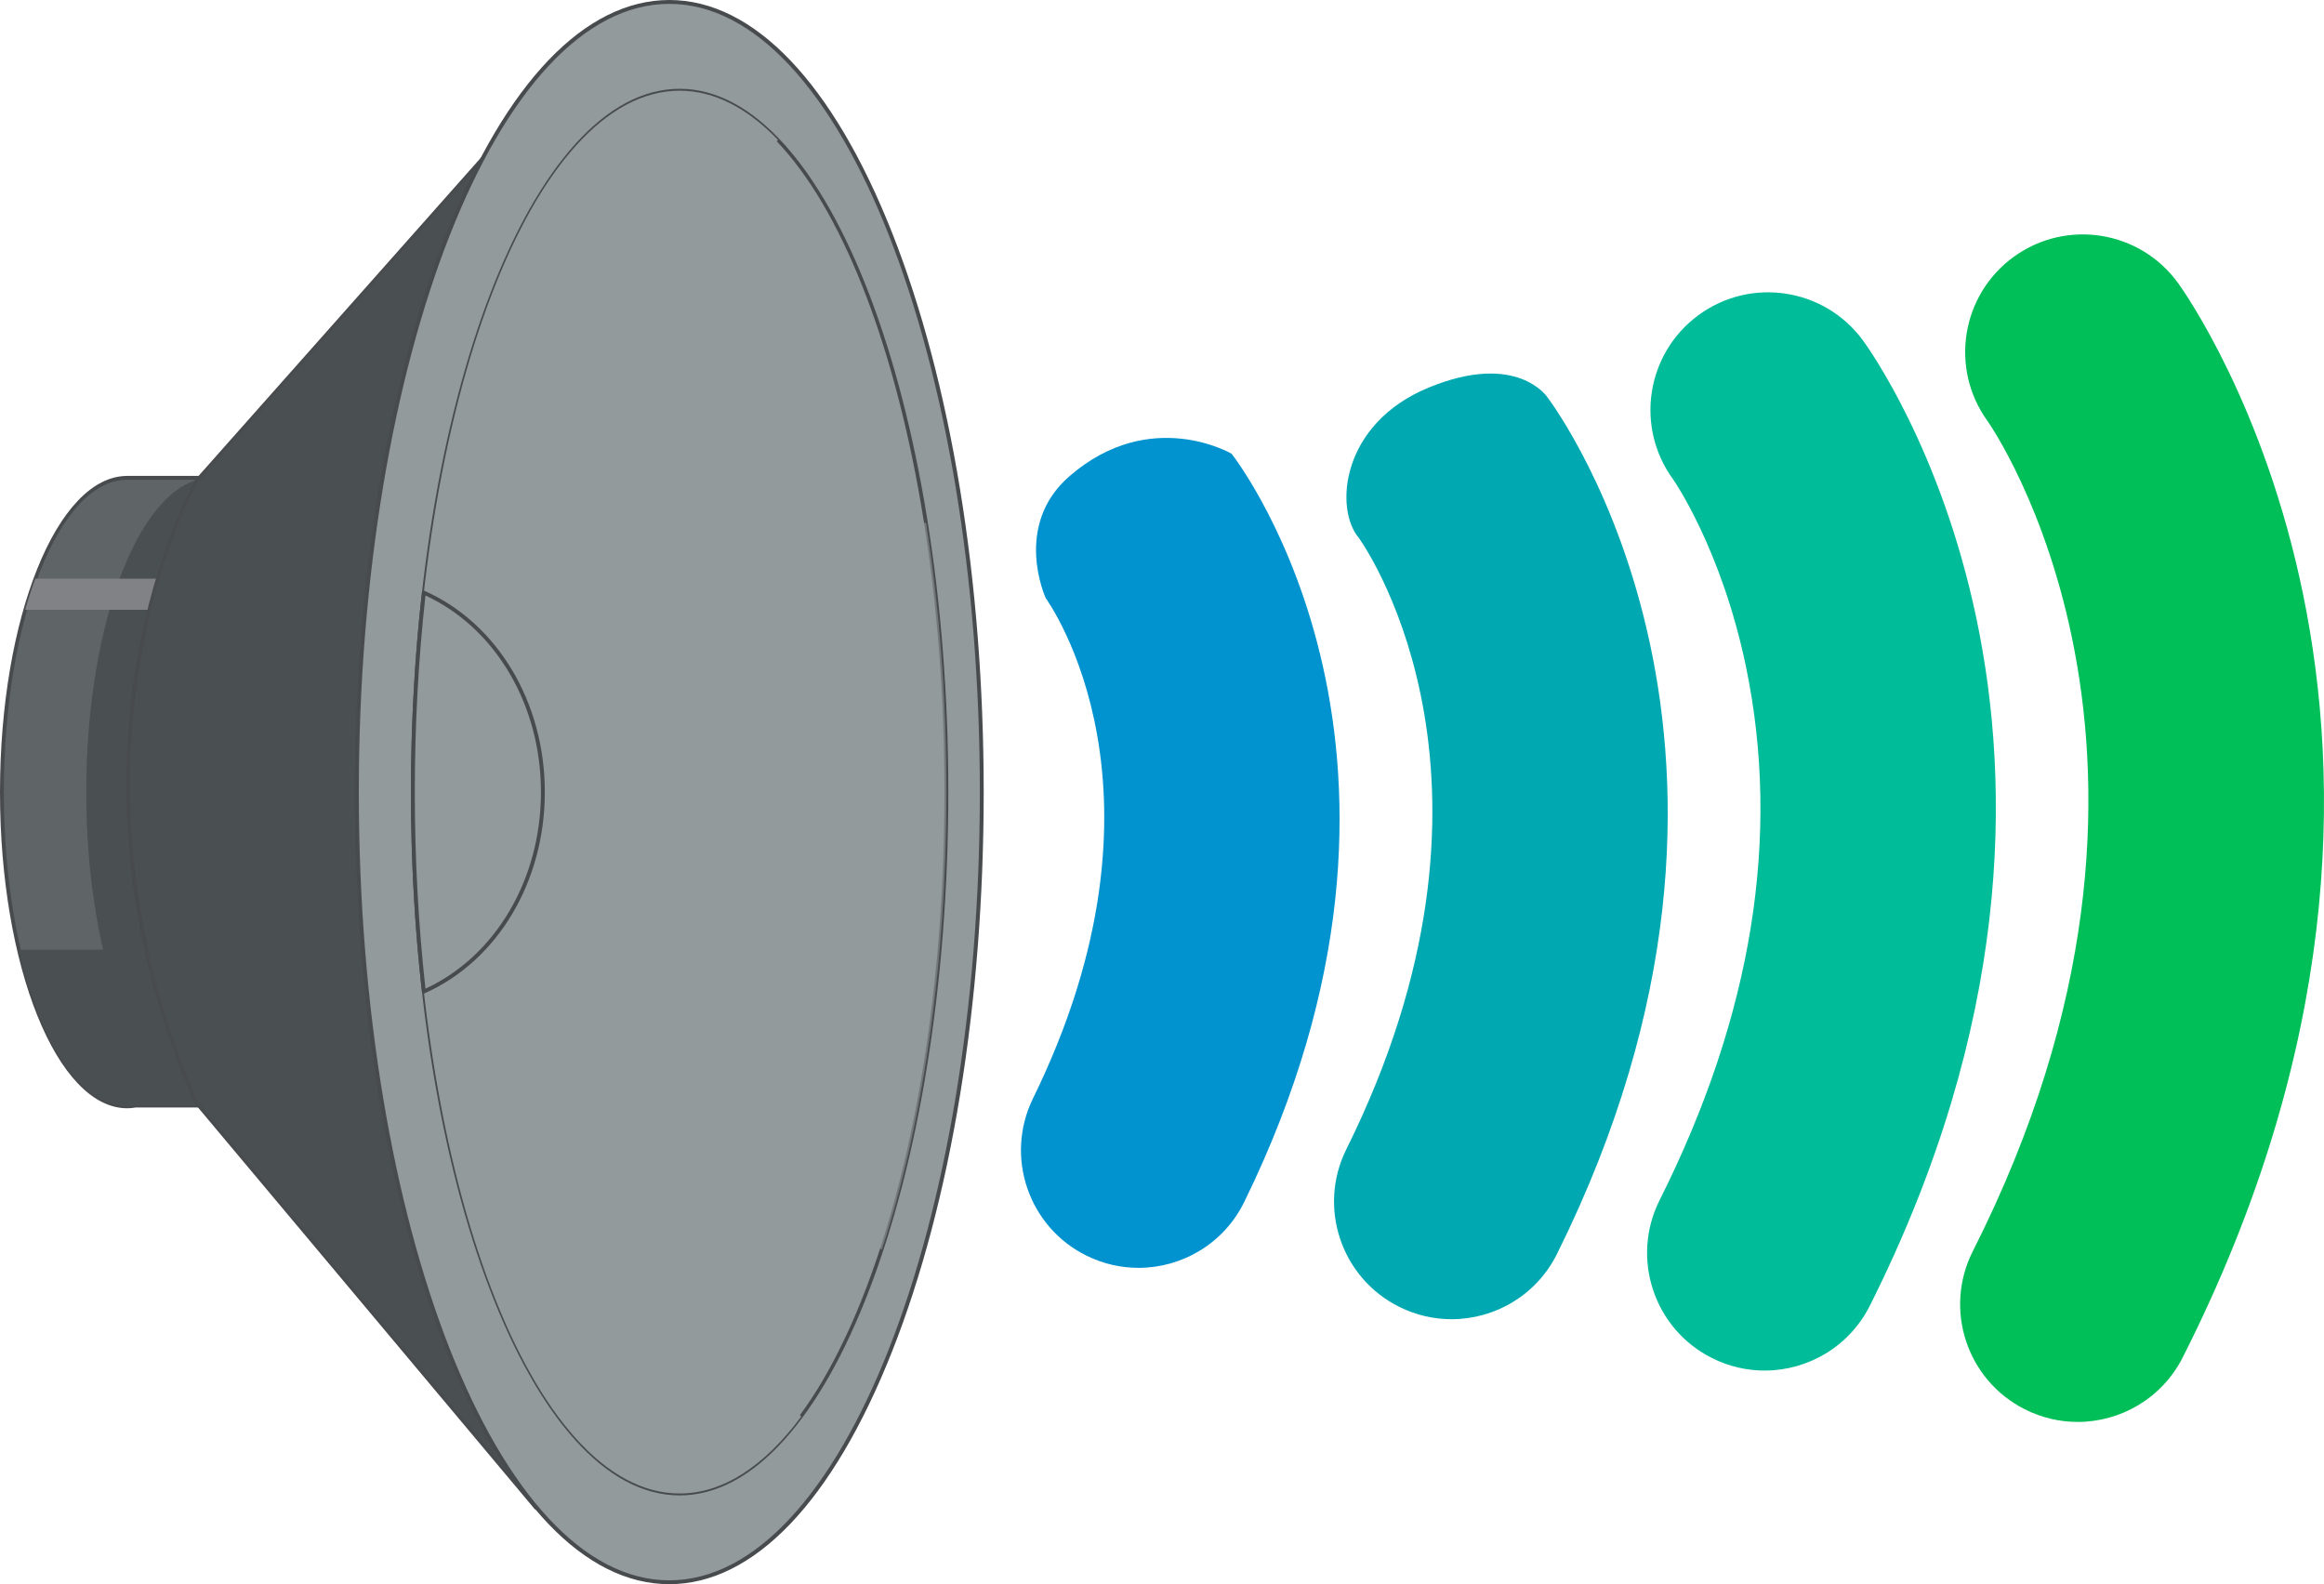
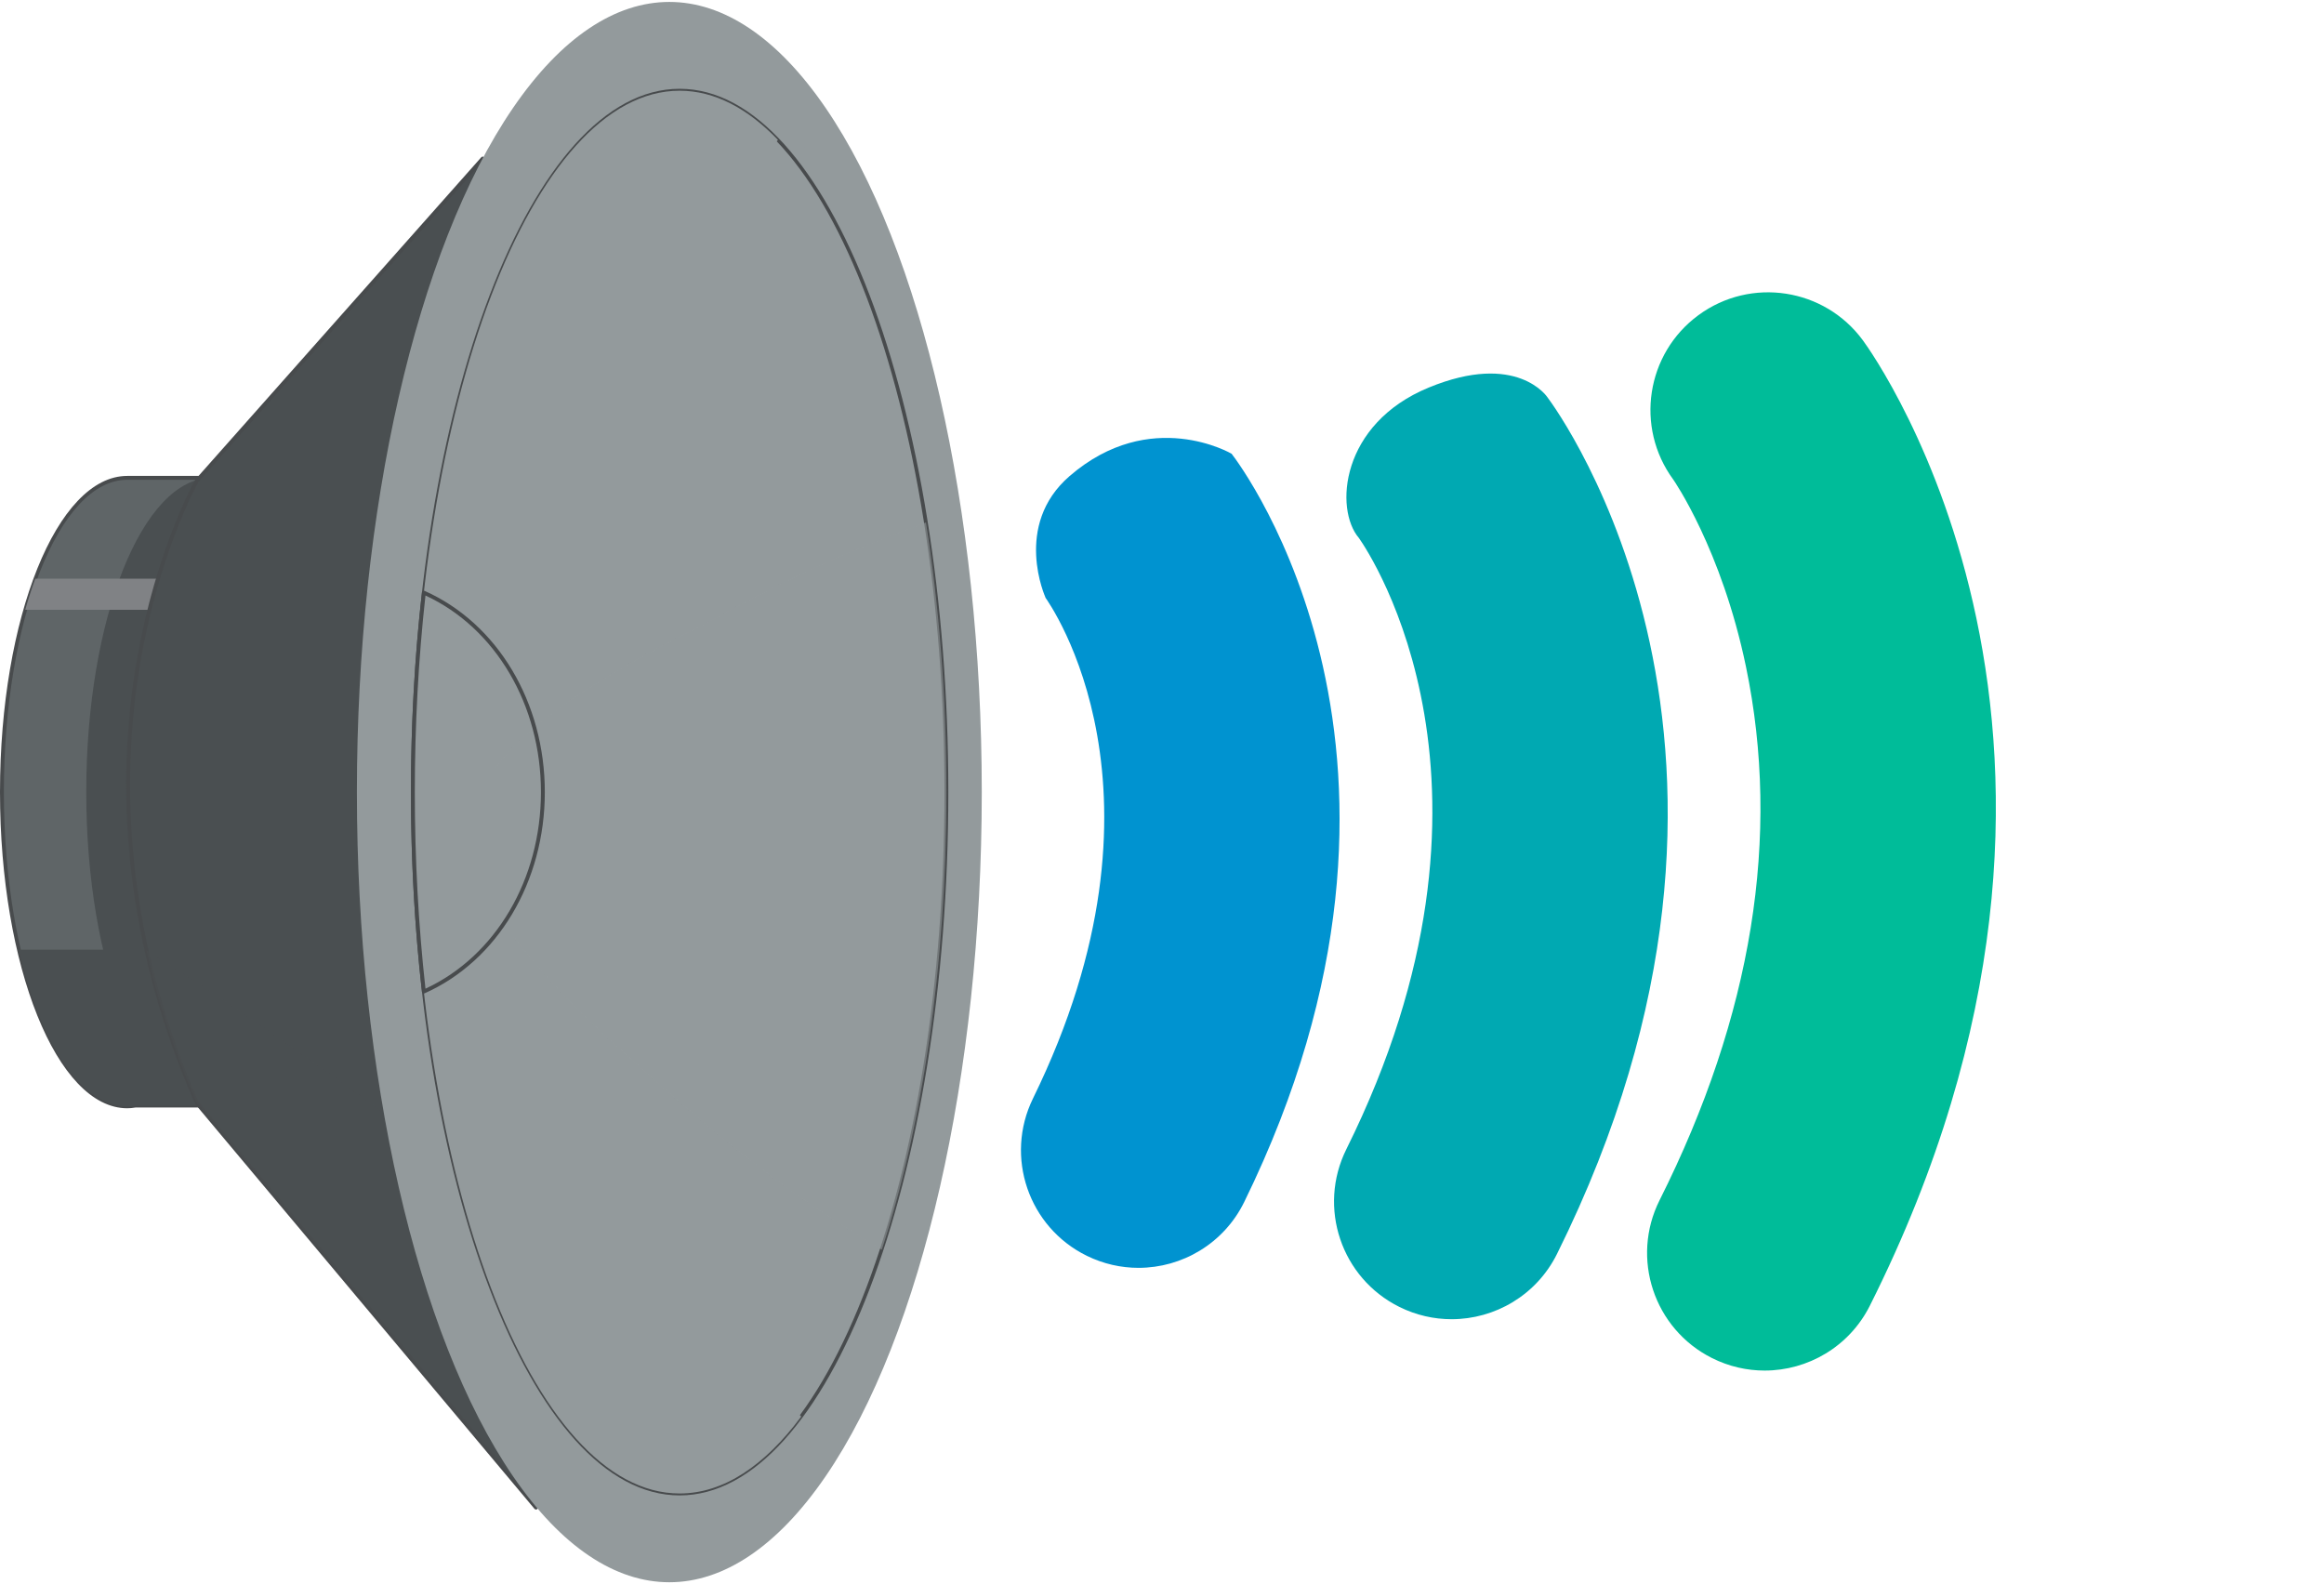
<svg xmlns="http://www.w3.org/2000/svg" viewBox="0 0 600 409.008">
  <g style="isolation:isolate;">
    <g id="a" />
    <g id="b">
      <g id="c">
        <g>
          <g>
            <path d="M317.976,117.155s-20.914-12.306-41.814,5.744c-14.778,12.763-6.212,31.437-6.212,31.437l-.249-.328c1.478,2.024,35.74,50.479-3.01,129.595-7.377,15.061-1.148,33.253,13.914,40.63,4.298,2.105,8.851,3.103,13.335,3.102,11.228,0,22.023-6.254,27.294-17.017,56.041-114.418-.811-190.001-3.259-193.163Z" style="fill:#0093d0;" />
            <path d="M399.505,102.562s-7.804-11.906-30.643-2.501c-22.754,9.369-24.423,31.411-17.999,38.877,3.041,4.342,43.045,64.493-3.274,157.779-7.459,15.021-1.329,33.246,13.694,40.704,4.34,2.154,8.945,3.175,13.482,3.175,11.169,0,21.918-6.186,27.222-16.869,64.369-129.638,.278-217.489-2.482-221.165Z" style="fill:#00a9b2;" />
            <path d="M480.955,87.873c-9.925-13.521-28.932-16.436-42.45-6.512-13.521,9.924-16.436,28.929-6.512,42.45,.122,.166,12.462,17.955,18.769,48.291,9.102,43.778,1.601,90.128-22.295,137.763-7.521,14.991-1.464,33.241,13.526,40.761,4.37,2.192,9.016,3.23,13.594,3.23,11.125,0,21.839-6.136,27.167-16.758,72.701-144.92,1.277-245.034-1.799-249.226Z" style="fill:#00bc99;" />
-             <path d="M562.356,73.122c-9.813-13.601-28.794-16.672-42.395-6.861-13.602,9.814-16.673,28.795-6.86,42.396,.615,.853,60.773,86.748-3.768,214.381-7.57,14.967-1.572,33.236,13.395,40.804,4.394,2.221,9.071,3.274,13.679,3.274,11.09,0,21.778-6.098,27.124-16.67,81.032-160.243,2.218-272.62-1.177-277.325Z" style="fill:#00be58;" />
          </g>
          <g>
            <g>
              <path d="M139.837,123.371H32.858C14.987,123.371,.499,159.695,.499,204.504s14.488,81.133,32.359,81.133c.729,0,1.449-.082,2.166-.201h104.813V123.371Z" style="fill:#5f6567;" />
              <path d="M32.858,286.136C14.741,286.136,0,249.516,0,204.504S14.741,122.872,32.858,122.872h106.979c.276,0,.5,.223,.5,.499v162.065c0,.276-.224,.5-.5,.5H35.024c-.772,.135-1.486,.201-2.166,.201Zm0-162.265C15.291,123.87,.999,160.042,.999,204.504s14.292,80.633,31.86,80.633c.625,0,1.287-.062,2.084-.194l104.395-.006V123.87H32.858Z" style="fill:#484b4d;" />
            </g>
            <path d="M161.606,123.371H54.627c-17.871,0-32.359,36.325-32.359,81.134s14.488,81.133,32.359,81.133c.729,0,1.449-.082,2.166-.201h104.813V123.371Z" style="fill:#4a4f51; mix-blend-mode:multiply;" />
-             <path d="M4.867,245.191c5.602,24.178,16.036,40.446,27.991,40.446,.729,0,1.449-.082,2.166-.201h104.813v-40.245H4.867Z" style="fill:#4a4f51; mix-blend-mode:multiply;" />
+             <path d="M4.867,245.191c5.602,24.178,16.036,40.446,27.991,40.446,.729,0,1.449-.082,2.166-.201h104.813v-40.245H4.867" style="fill:#4a4f51; mix-blend-mode:multiply;" />
            <path d="M139.837,157.432v-8.021H9.112c-.933,2.528-1.799,5.212-2.599,8.021H139.837Z" style="fill:#808285; mix-blend-mode:screen;" />
            <g>
              <path d="M124.621,40.943L50.836,124.108s-40.02,70.034,0,160.702l87.542,104.425S123.996,40.943,124.621,40.943Z" style="fill:#4a4f51;" />
              <path d="M138.378,389.735c-.145,0-.286-.064-.383-.179l-87.543-104.425c-.03-.036-.055-.076-.074-.12-20.723-46.951-19.619-88.255-15.042-114.639,4.96-28.597,14.965-46.337,15.066-46.512,.017-.03,.037-.059,.06-.084L124.248,40.611l.001,0,.011-.014c.189-.196,.499-.206,.7-.022,.138,.128,.189,.317,.146,.489-.372,5.486,13.629,344.717,13.771,348.151,.008,.213-.119,.409-.319,.486-.059,.023-.12,.034-.181,.034Zm-87.114-105.191l86.555,103.247c-11.999-290.607-13.551-337.823-13.62-345.62L51.245,124.4c-.556,.995-10.126,18.443-14.932,46.188-4.542,26.225-5.631,67.282,14.951,113.957Z" style="fill:#484b4d;" />
            </g>
-             <path d="M51.786,151.896c10.576-8.323,21.15-16.655,31.997-24.625,11.146-8.19,22.53-16.045,34.033-23.726,2.92-1.95,5.855-3.877,8.784-5.813-1.313-33.955-2.137-56.789-1.978-56.789L50.836,124.108s-8.363,14.645-13.619,39.204c4.874-3.783,9.721-7.6,14.568-11.415Z" style="fill:#4a4f51; mix-blend-mode:multiply; opacity:.46;" />
            <path d="M121.098,303.423c-10.435-7.617-20.842-15.274-31.324-22.826-10.531-7.588-21.141-15.072-31.924-22.3-6.614-4.433-13.305-8.752-20.068-12.956,2.807,12.575,7.013,25.785,13.054,39.47l87.542,104.425s-1.3-31.49-3.102-75.527c-4.737-3.413-9.462-6.844-14.178-10.286Z" style="fill:#4a4f51; mix-blend-mode:multiply; opacity:.46;" />
            <g>
              <ellipse cx="172.806" cy="204.504" rx="80.664" ry="204.004" style="fill:#939a9c;" />
-               <path d="M172.805,409.008c-21.765,0-42.186-21.332-57.502-60.067-15.257-38.588-23.661-89.884-23.661-144.437s8.404-105.848,23.661-144.437C130.619,21.332,151.04,0,172.805,0s42.187,21.332,57.503,60.067c15.258,38.588,23.661,89.884,23.661,144.437s-8.403,105.848-23.661,144.437c-15.316,38.735-35.737,60.067-57.503,60.067ZM172.805,.998c-44.202,0-80.164,91.292-80.164,203.506s35.962,203.505,80.164,203.505,80.165-91.292,80.165-203.505S217.008,.998,172.805,.998Z" style="fill:#484b4d;" />
            </g>
            <ellipse cx="175.754" cy="204.188" rx="73.046" ry="184.716" style="fill:#939a9c; mix-blend-mode:multiply;" />
            <g>
              <ellipse cx="175.467" cy="204.504" rx="68.871" ry="181.084" style="fill:#939a9c;" />
              <path d="M175.467,386.086c-38.251,0-69.37-81.458-69.37-181.582S137.216,22.921,175.467,22.921s69.369,81.458,69.369,181.583-31.119,181.582-69.369,181.582Zm0-362.167c-37.7,0-68.372,81.009-68.372,180.584s30.672,180.584,68.372,180.584,68.371-81.009,68.371-180.584S213.167,23.92,175.467,23.92Z" style="fill:#484b4d;" />
            </g>
            <path d="M195.343,153.889c-4.909,2.572-9.726,5.296-14.67,7.803-8.804,4.464-17.561,9.034-25.958,14.233-8.911,5.517-17.749,11.719-24.685,19.656-2.983,3.414-5.641,7.244-7.226,11.519-1.529,4.128-1.802,8.416-.973,12.731,2.069,10.756,9.025,20.313,15.932,28.52,7.554,8.978,16.106,17.077,24.852,24.876,9.189,8.193,18.439,16.342,28.091,23.987,11.727,9.289,24.013,17.907,36.956,25.42,10.391-31.711,16.674-72.99,16.674-118.129,0-24.669-1.879-48.182-5.277-69.613-7.503,2.676-14.929,5.577-22.239,8.744-7.281,3.155-14.449,6.571-21.478,10.253Z" style="fill:#939a9c; mix-blend-mode:screen; opacity:.57;" />
            <path d="M169.99,325.03c-15.38-21.068-27.157-44.679-34.261-69.797-7.624-26.958-10.459-55.389-5.874-83.126,4.935-29.853,17.061-58.246,32.579-84.074,11.095-18.467,24.045-35.836,38.413-51.913-7.854-8.192-16.417-12.698-25.382-12.698-38.036,0-68.871,81.073-68.871,181.084s30.835,181.083,68.871,181.083c11.308,0,21.98-7.168,31.394-19.867-13.569-12.339-26.048-25.866-36.871-40.691Z" style="fill:#939a9c; mix-blend-mode:multiply;" />
            <g>
-               <path d="M140.159,204.504c0-23.45-12.751-43.474-30.733-51.496-1.839,16.324-2.831,33.603-2.831,51.496,0,17.891,.992,35.171,2.831,51.495,17.982-8.022,30.733-28.046,30.733-51.495Z" style="fill:#939a9c;" />
              <path d="M109.426,256.499c-.086,0-.171-.022-.248-.066-.138-.079-.23-.219-.248-.377-1.88-16.695-2.833-34.039-2.833-51.552s.953-34.857,2.833-51.552c.018-.157,.11-.298,.248-.377,.139-.079,.307-.088,.452-.022,18.849,8.408,31.029,28.801,31.029,51.951s-12.18,43.543-31.029,51.951c-.065,.029-.134,.043-.203,.043Zm.42-102.75c-1.825,16.446-2.751,33.518-2.751,50.755s.925,34.308,2.751,50.756c18.134-8.417,29.814-28.256,29.814-50.756s-11.68-42.339-29.814-50.755Z" style="fill:#484b4d;" />
            </g>
          </g>
        </g>
      </g>
    </g>
  </g>
</svg>